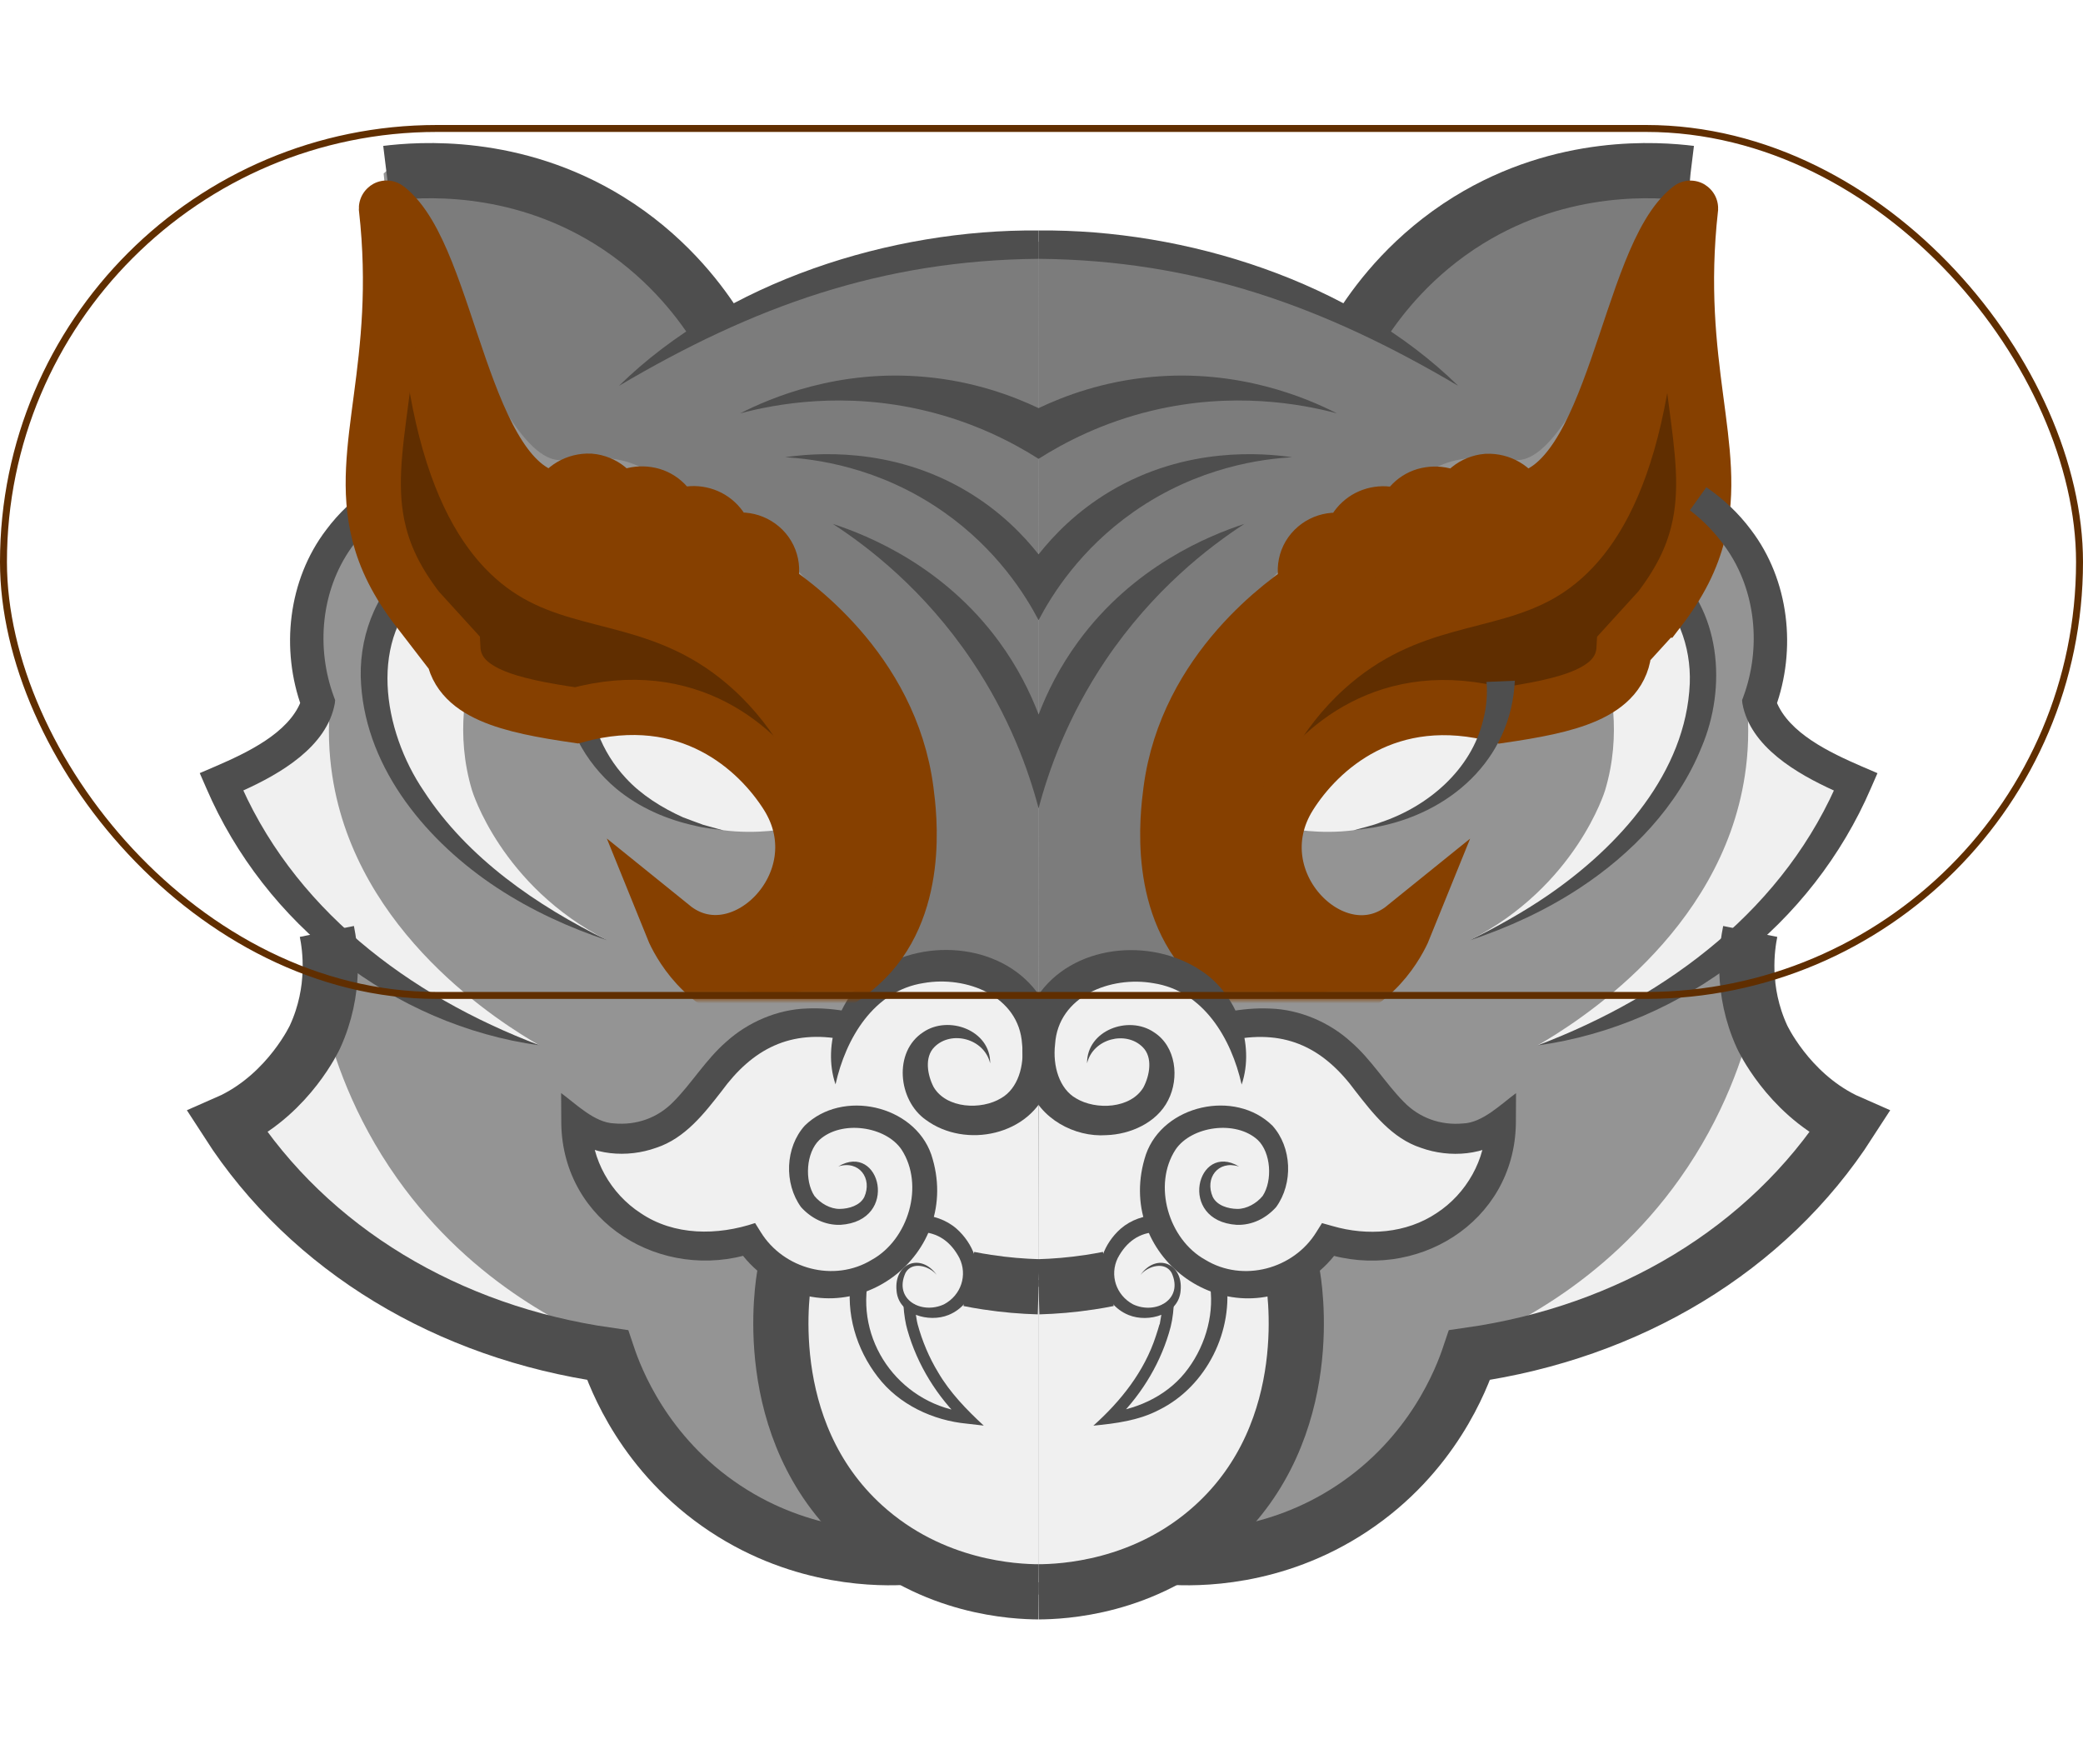
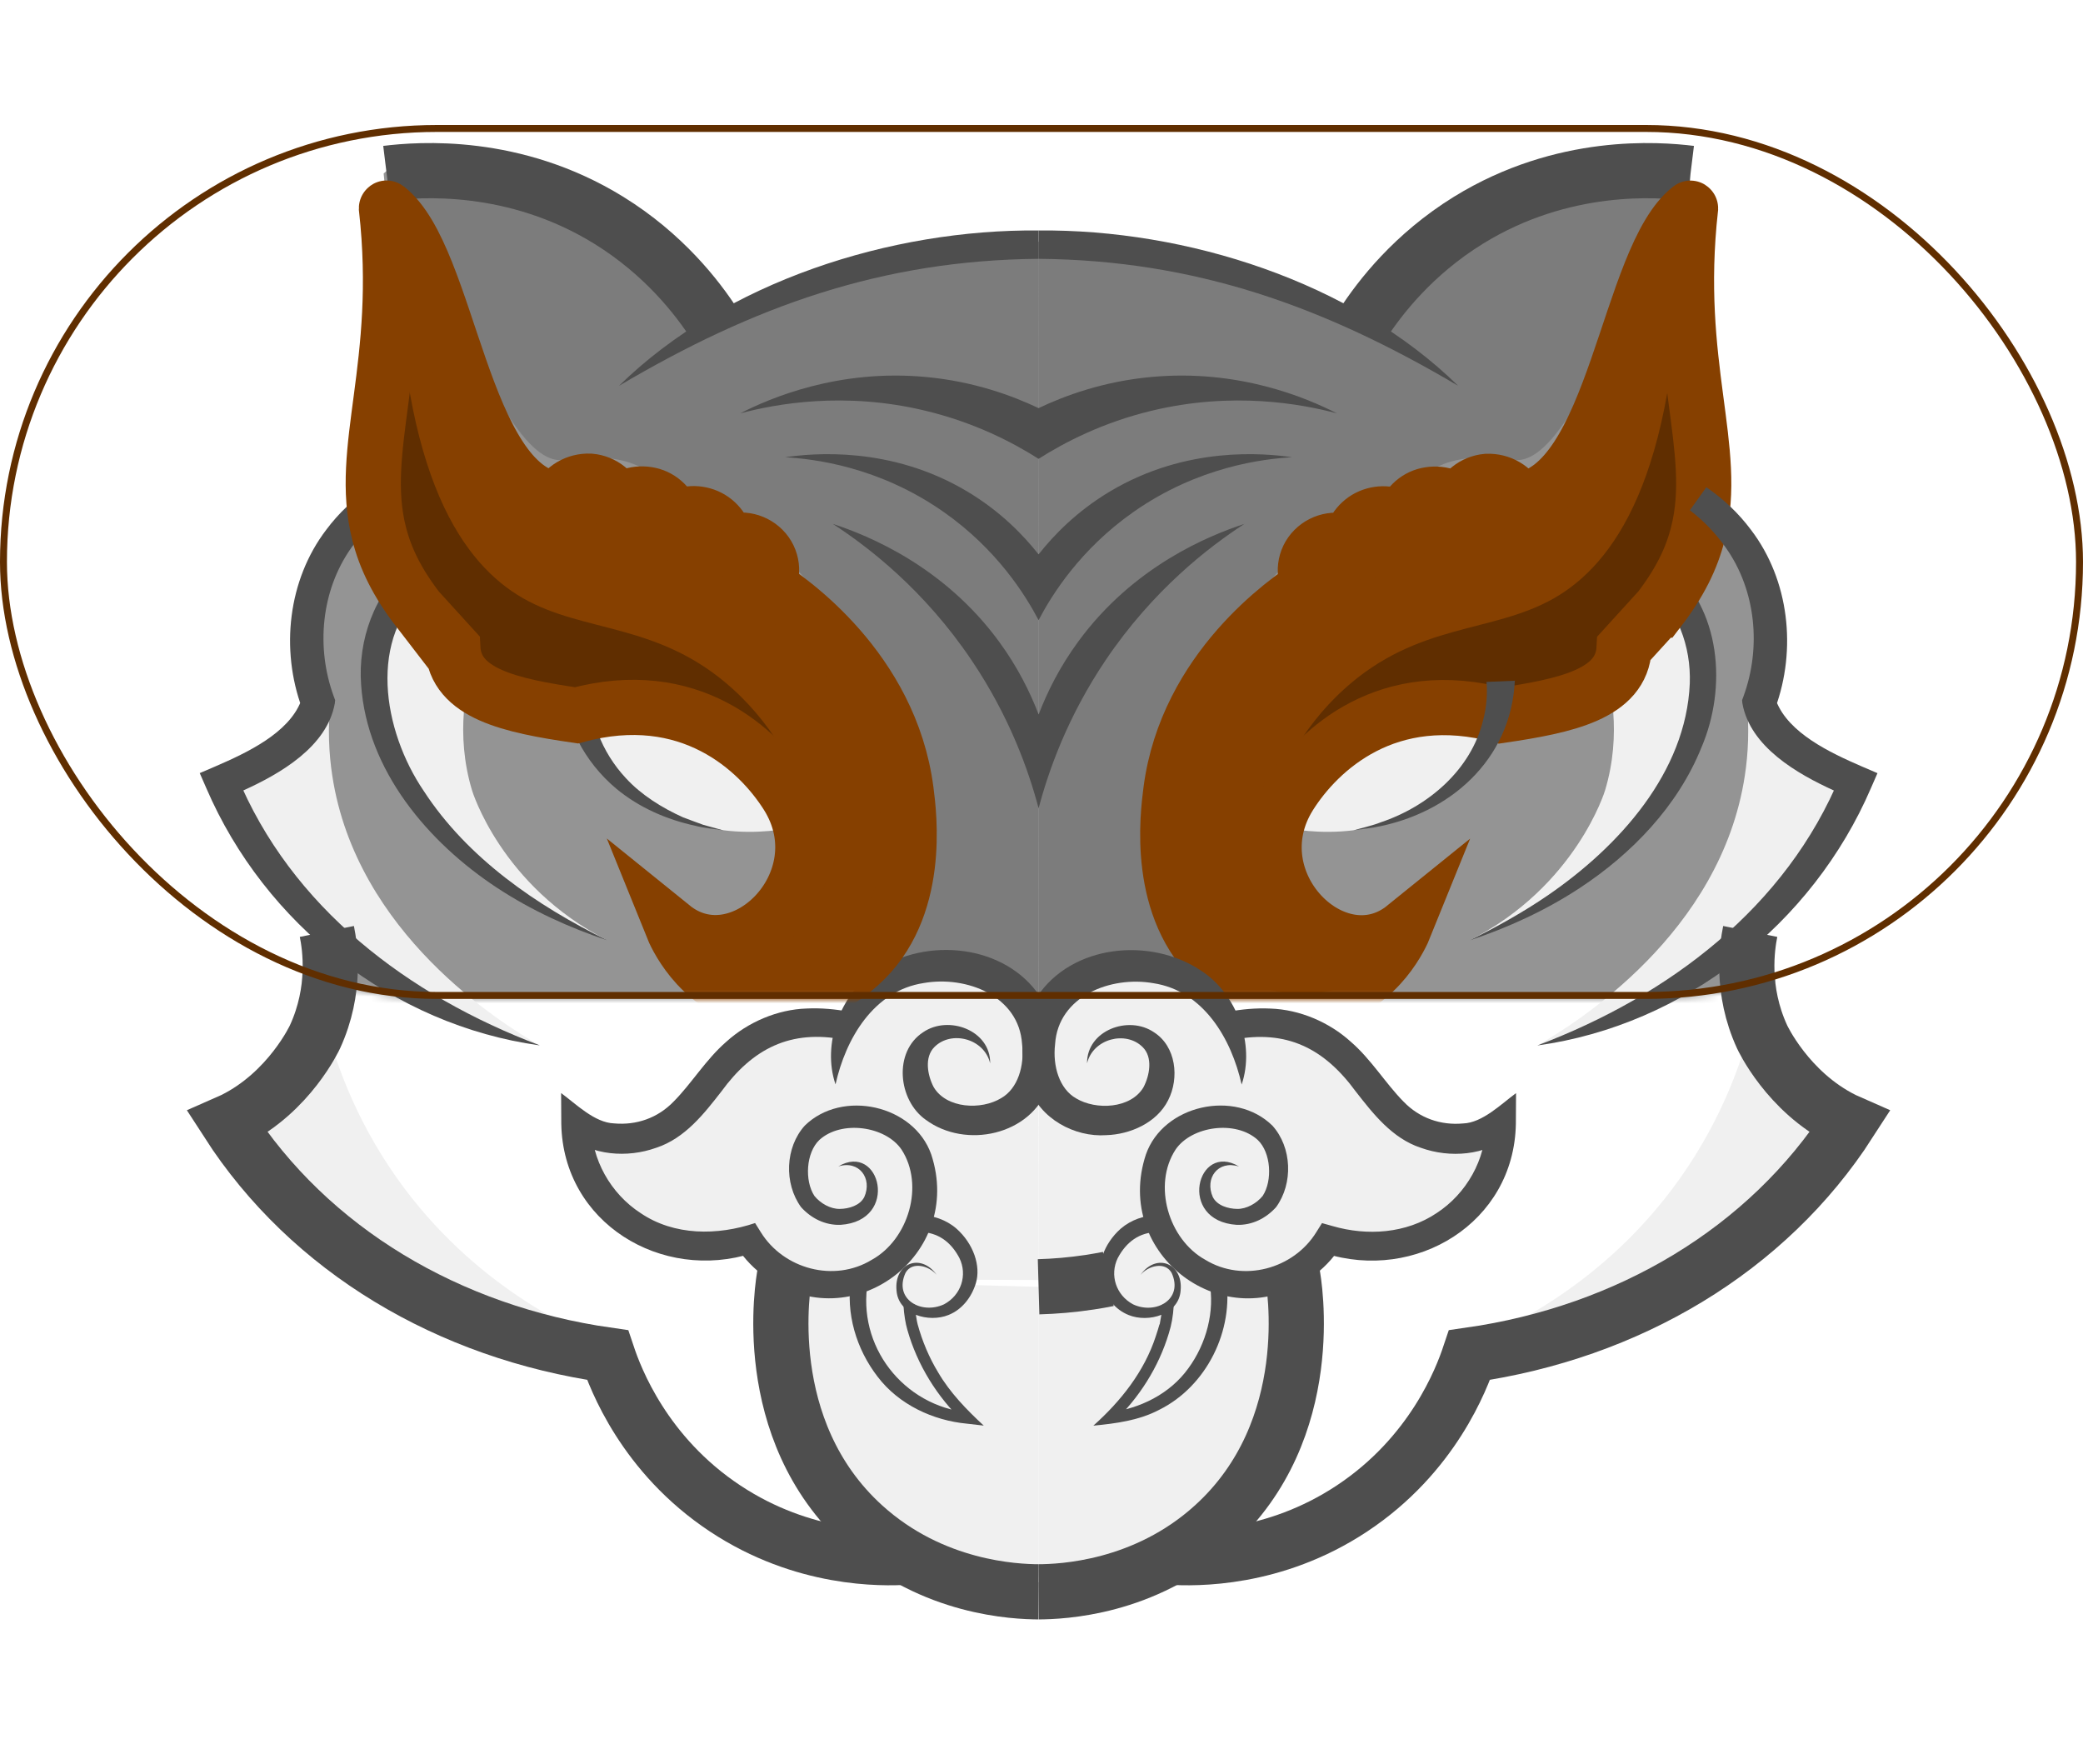
<svg xmlns="http://www.w3.org/2000/svg" width="300" height="254" viewBox="0 0 300 254" fill="none">
  <g filter="url(#filter0_f_529_7574)">
-     <path d="M252.451 134.336C251.871 137.301 251.356 143.05 254.166 149.159C254.198 149.233 257.857 157.008 265.738 160.911C266.065 161.067 266.334 161.197 266.538 161.287L266.963 161.483L266.71 161.883C255.113 179.883 235.161 192.133 211.959 195.514C210.138 200.839 205.556 210.558 194.94 217.581C185.923 223.551 176.801 224.727 171.011 224.727C170.12 224.727 169.312 224.703 168.593 224.654C160.851 229.007 153.092 229.627 149.581 229.644C146.069 229.627 138.31 229.007 130.568 224.654C129.85 224.703 129.041 224.727 128.151 224.727C122.361 224.727 113.238 223.551 104.222 217.581C93.613 210.558 89.023 200.839 87.21 195.514C64 192.133 44.057 179.883 32.452 161.883L32.198 161.483L32.623 161.287C32.827 161.197 33.105 161.067 33.432 160.911C41.304 157.008 44.963 149.233 45.004 149.159C47.813 143.05 47.291 137.301 46.711 134.336C40.145 128.203 35.032 120.935 31.52 112.735L31.357 112.351L31.749 112.196C43.95 107.386 45.249 101.898 45.363 101.187C44.261 98.149 42.195 90.399 45.764 82.101C47.993 76.931 51.505 73.591 54.143 71.656C52.722 65.784 53.498 59.912 54.396 53.117C55.417 45.44 56.568 36.742 55.253 24.99L55.776 24.525C62.424 23.724 75.287 23.602 87.888 31.377C95.443 36.048 100.294 41.969 103.087 46.224C110.159 42.492 117.722 39.65 125.537 37.73C133.353 35.811 141.438 34.831 149.581 34.831C165.857 34.831 181.922 38.768 196.075 46.224C198.868 41.969 203.727 36.048 211.273 31.377C223.875 23.602 236.738 23.724 243.385 24.525C243.385 24.525 243.745 45.44 244.766 53.117C245.664 59.912 246.44 65.784 245.019 71.656C247.657 73.591 251.177 76.931 253.398 82.101C256.967 90.399 254.901 98.149 253.798 101.187C253.921 101.898 255.211 107.386 267.412 112.196L267.804 112.351L267.641 112.735C264.129 120.935 259.017 128.203 252.451 134.336Z" fill="#949494" />
    <path d="M149.579 34.831C142.522 34.725 132.722 35.386 121.64 38.735C114.053 41.03 107.797 43.994 102.946 46.747C100.675 43.349 97.343 39.282 92.549 35.615C79.229 25.415 64.161 25.578 58.877 25.888C70.107 59.593 76.787 66.51 80.863 66.257C82.071 66.184 85.216 65.343 89.495 66.298C91.316 66.706 91.586 67.041 96.886 69.263C102.954 71.803 103.534 71.754 105.502 72.962C108.393 74.751 110.108 76.703 111.717 78.532C124.482 93.012 123.967 92.056 124.637 93.143C130.117 102.044 130.337 111.183 130.444 115.242C130.444 115.242 130.533 128.889 123.036 145.01C122.612 145.925 122.399 146.333 122.53 146.113C123.306 144.798 125.307 141.809 129.129 139.963C130.419 139.334 136.103 136.827 141.967 139.792C148.492 143.091 149.481 150.229 149.554 150.817C149.554 112.155 149.57 73.501 149.579 34.839V34.831Z" fill="#7C7C7C" />
    <path d="M57.343 28.216C60.504 33.231 62.513 37.6 63.77 40.703C67.037 48.748 67.805 54.505 72.95 61.676C74.885 64.379 77.27 67.033 80.063 66.919C81.844 66.845 82.334 65.71 84.228 65.016C87.348 63.881 89.496 65.677 96.854 68.667C105.405 72.138 109.015 72.35 109.84 75.282C110.272 76.842 109.709 78.385 110.967 80.027C112.11 81.521 113.882 81.913 114.274 82.028C118.978 83.318 135.271 100.836 130.877 119.228C128.877 127.599 121.632 140.176 111.53 139.58C103.053 139.073 97.793 129.616 97.107 128.342C97.916 128.922 102.408 132.042 107.161 130.588C112.861 128.848 114.936 121.751 114.903 117.292C114.838 108.831 107.112 101.179 99.296 98.255C88.745 94.302 83.55 101.032 73.456 96.132C67.478 93.233 63.917 88.267 61.598 85.017C60.014 82.812 56.061 77.168 54.607 69.034C54.223 66.903 54.73 60.075 55.734 46.436C55.897 44.182 56.175 40.515 56.608 35.828C56.886 32.839 57.139 30.258 57.359 28.216H57.343Z" fill="#864000" />
    <path d="M57.163 29.931C57.694 64.044 66.882 76.311 75.319 81.146C84.228 86.25 94.943 84.6 105.577 94.253C112.02 100.101 115.148 107.133 116.749 111.796C112.853 106.569 106.606 100.06 97.508 97.667C87.577 95.054 83.787 99.766 75.278 96.908C63.362 92.914 56.894 78.467 55.22 68.903C54.615 65.457 54.877 60.573 55.4 50.806C55.865 41.994 56.6 34.782 57.163 29.923V29.931Z" fill="#602E00" />
    <path d="M68.359 94.629C67.166 98.41 65.533 105.679 67.983 113.821C67.983 113.821 72.14 127.631 87.445 135.406L87.502 135.439C64.431 125.704 51.339 108.782 53.936 95.405C54.467 92.677 55.97 88.439 60.829 83.898C63.336 87.475 65.844 91.052 68.351 94.637L68.359 94.629Z" fill="#F0F0F0" />
    <path d="M47.6 100.754C47.184 104.878 47.372 108.537 47.853 111.681C51.3 134.459 72.248 147.395 77.712 150.556C71.554 149.037 58.029 144.798 46.359 132.564C39.205 125.067 35.342 117.284 33.259 112.024C35.742 110.75 38.707 108.954 41.769 106.438C44.154 104.486 46.073 102.518 47.608 100.754H47.6Z" fill="#F0F0F0" />
    <path d="M119.42 185.436C118.775 185.436 118.13 185.387 117.493 185.297C113.655 184.726 109.808 182.259 107.66 179.001C101.167 180.863 94.879 179.866 89.938 176.183C85.348 172.769 82.604 167.412 82.604 161.859V161.026L83.257 161.532C85.936 163.59 89.219 164.121 93.033 163.092C96.782 162.071 99.028 159.221 101.404 156.207C103.724 153.267 106.117 150.229 110.118 148.416C113.401 146.832 117.419 146.464 122.042 147.322L121.895 148.122C117.444 147.297 113.597 147.64 110.469 149.151C106.639 150.89 104.303 153.847 102.049 156.713C99.583 159.841 97.255 162.79 93.246 163.884C89.489 164.888 86.198 164.48 83.437 162.667C83.69 167.673 86.255 172.435 90.42 175.53C95.23 179.107 101.372 180.038 107.717 178.127L108.019 178.037L108.24 178.396C110.273 181.565 113.949 183.942 117.615 184.489C123.03 185.289 128.739 182.39 131.197 177.596C133.549 173.006 133.467 166.334 129.253 163.124C127.007 161.409 123.741 160.715 120.719 161.303C118.449 161.744 116.676 162.863 115.745 164.447C114.283 166.914 114.716 170.687 116.709 172.859C117.387 173.602 118.841 174.852 120.899 174.852C120.931 174.852 124.002 174.828 124.933 172.647C125.529 171.234 125.211 169.119 123.806 168.351C122.565 167.551 120.988 168.327 120.923 168.351L120.556 167.624C120.768 167.518 122.646 166.628 124.231 167.649C126.019 168.629 126.436 171.193 125.693 172.965C124.549 175.636 120.939 175.669 120.907 175.669C118.538 175.669 116.889 174.256 116.113 173.415C113.859 170.956 113.393 166.832 115.043 164.031C116.096 162.242 118.065 160.993 120.564 160.503C123.806 159.874 127.318 160.625 129.743 162.479C134.3 165.95 134.423 173.08 131.924 177.972C129.604 182.504 124.549 185.444 119.42 185.444V185.436Z" fill="white" />
    <path d="M149.555 150.809C148.134 144.61 142.858 140.004 136.553 139.457C130.346 138.918 124.426 142.413 121.886 148.138C118.341 147.379 113.768 147.077 109.513 149.175C102.522 152.622 102.04 159.752 95.213 162.692C92.599 163.819 88.712 164.472 82.995 162.692C83.069 163.9 83.64 171.193 89.88 176.2C97.606 182.398 106.981 179.458 107.667 179.229C108.116 179.793 112.861 185.567 120.293 185.036C124.973 184.701 128.068 182.055 129.072 181.116L133.523 176.298C134.071 176.355 136.496 176.665 138.35 178.78C140.375 181.1 140.179 183.836 140.139 184.309C143.291 184.309 146.435 184.326 149.588 184.334C149.571 173.162 149.555 161.981 149.539 150.809H149.555Z" fill="#F0F0F0" />
    <path d="M149.58 227.871C147.563 227.904 131.874 227.896 120.89 214.764C109.995 201.737 112.641 186.441 113.025 184.424C116.488 184.914 119.95 185.404 123.421 185.894C123.356 187.225 123.25 192.893 127.431 197.94C131.964 203.412 138.187 204.114 139.379 204.228C137.419 202.407 134.504 199.189 132.56 194.387C131.605 192.027 131.123 189.846 130.87 188.058C131.164 188.254 133.075 189.512 135.467 188.891C138.416 188.123 139.379 185.224 139.437 185.044L149.588 185.322V227.88L149.58 227.871Z" fill="#F0F0F0" />
    <path d="M34.182 162.234C37.105 167.486 46.13 182.015 64.399 189.651C74.403 193.832 83.493 194.396 89.234 194.257C82.807 191.815 68.197 185.216 57.212 169.723C50.875 160.781 47.975 152.034 46.571 146.113C42.438 151.487 38.314 156.861 34.182 162.234Z" fill="#F0F0F0" />
    <path d="M139.371 204.228C138.039 204.122 132.633 203.55 128.345 199.001C123.208 193.562 123.739 186.743 123.837 185.689C127.194 182.553 130.55 179.417 133.899 176.281C134.683 176.518 136.406 177.155 137.835 178.813C138.44 179.515 139.869 181.181 139.73 183.501C139.591 185.869 137.86 188.344 135.254 188.924C133.066 189.414 131.277 188.327 130.861 188.066C131.032 189.683 131.392 191.594 132.127 193.66C134.005 198.977 137.321 202.432 139.371 204.236V204.228Z" fill="#F0F0F0" />
    <path d="M83.307 99.251C83.69 101.718 85.054 108.162 90.551 113.356C100.253 122.535 113.802 119.293 114.806 119.032C114.733 117.553 114.112 108.472 106.443 102.33C100.057 97.218 91.188 96.066 83.307 99.251Z" fill="#F0F0F0" />
-     <path d="M149.579 185.314C147.293 185.249 144.818 185.053 142.188 184.652C141.274 184.514 140.392 184.358 139.534 184.187" stroke="#4E4E4E" stroke-width="7.949" stroke-miterlimit="10" />
    <path d="M124.998 184.538C123.365 193.824 130.086 202.473 139.462 203.42L138.8 204.817C134.994 201.207 132.111 196.576 130.682 191.513C130.421 190.631 130.2 189.34 130.119 187.968L131.752 187.87C131.785 188.752 132.071 190.451 132.16 190.712C132.822 193.138 133.81 195.498 135.117 197.646C136.799 200.537 139.233 203.044 141.683 205.307L139.274 205.029C134.365 204.572 129.457 202.277 126.411 198.283C123.324 194.29 121.772 189.128 122.589 184.073L124.998 184.53V184.538Z" fill="#4E4E4E" />
    <path d="M134.879 183.566C133.776 182.284 131.375 181.614 130.42 183.297C128.664 187.119 132.698 189.365 135.965 187.837C138.432 186.522 139.371 183.623 138.178 181.173C136.978 178.886 135.1 177.433 132.388 177.416L132.413 174.966C134.316 174.999 136.284 175.661 137.746 176.935C140.196 179.099 141.298 182.325 140.547 184.791C139.951 186.776 138.587 188.589 136.61 189.373C133.776 190.532 129.358 189.316 129.121 185.845C128.746 181.957 132.56 180.373 134.879 183.558V183.566Z" fill="#4E4E4E" />
    <path d="M89.145 55.567C104.482 40.523 128.362 32.993 149.579 33.19V37.273C126.949 37.469 108.451 44.15 89.145 55.567Z" fill="#4E4E4E" />
    <path d="M102.948 46.746C100.416 42.826 95.598 36.62 87.676 31.72C74.037 23.308 60.333 24.386 55.678 24.957" stroke="#4E4E4E" stroke-width="7.949" stroke-miterlimit="10" />
    <path d="M130.623 224.253C126.997 224.474 115.702 224.703 104.44 217.246C92.778 209.528 88.637 198.536 87.502 195.147C64.635 191.88 44.626 180.038 32.784 161.662C32.988 161.573 33.266 161.442 33.6 161.279C41.71 157.269 45.361 149.331 45.361 149.331C48.48 142.552 47.517 136.329 47.076 134.14" stroke="#4E4E4E" stroke-width="7.949" stroke-miterlimit="10" />
    <path d="M61.548 84.404C52.867 91.771 55.129 105.238 61.042 113.927C67.314 123.564 77.27 130.416 87.511 135.439C81.957 133.585 76.559 131.127 71.594 127.86C61.679 121.343 52.843 110.963 52.009 98.606C51.536 92.244 53.88 85.458 58.91 81.284L61.54 84.404H61.548Z" fill="#4E4E4E" />
    <path d="M113.032 183.419C112.787 184.702 109.071 205.846 124.384 219.737C134.331 228.762 146.255 229.227 149.578 229.244" stroke="#4E4E4E" stroke-width="7.949" stroke-miterlimit="10" />
-     <path d="M60.233 82.844C57.211 78.924 55.496 75.412 54.597 71.819C51.494 59.577 58.183 47.669 55.659 24.99C55.659 24.974 55.684 24.957 55.692 24.966C64.798 31.981 66.448 65.367 80.397 66.992C81.213 65.277 83.01 64.216 84.97 64.297C86.849 64.46 88.482 65.767 89.053 67.564C90.279 66.257 92.157 65.849 93.872 66.339C95.505 66.829 96.73 68.217 97.057 69.932C98.445 68.871 100.242 68.707 101.794 69.361C103.346 70.014 104.489 71.566 104.652 73.281C106.367 72.382 108.491 72.709 109.879 74.097C111.267 75.486 111.512 77.609 110.532 79.324C113.652 81.358 128.214 91.321 130.492 108.856C130.95 112.384 132.714 125.949 123.836 133.903C122.66 134.957 116.2 140.755 108.025 138.689C100.356 136.754 97.196 129.412 96.82 128.481C106.62 136.402 121.239 122.029 113.399 109.533C109.234 102.918 99.27 93.608 83.018 98.018C73.545 96.63 65.541 94.915 65.214 88.3C63.557 86.478 61.891 84.649 60.233 82.828V82.844Z" stroke="#864000" stroke-width="7.949" stroke-miterlimit="10" />
    <path d="M85.052 98.198C84.619 103.245 86.677 108.358 90.148 112.073C92.361 114.483 95.35 116.345 98.38 117.709C99.034 117.937 100.618 118.566 101.263 118.778C101.917 118.966 103.583 119.407 104.244 119.603C103.044 119.399 101.312 119.244 100.152 118.925C96.028 118.035 92.051 116.312 88.743 113.568C84.194 109.738 81.189 104.16 80.969 98.043L85.052 98.214V98.198Z" fill="#4E4E4E" />
    <path d="M120.733 167.984C126.769 164.382 129.651 175.849 121.027 176.396C118.814 176.461 116.829 175.457 115.368 173.84C112.893 170.426 113.081 165.232 115.907 162.104C121.289 156.828 131.62 159.115 134.119 166.253C138.888 180.692 122.775 192.819 110.312 183.967C108.679 182.799 107.233 181.345 106.106 179.589L108.418 180.463C95.302 184.677 81.091 176.118 80.838 161.851L80.814 157.416C82.962 158.992 85.64 161.687 88.442 161.785C91.635 162.071 94.705 161.034 97.017 158.641C99.614 156.028 101.647 152.598 104.596 150.033C107.732 147.191 111.987 145.37 116.184 145.239C118.283 145.141 120.341 145.337 122.334 145.713L121.591 149.731C113.84 148.204 108.385 151.03 103.901 157.179C101.443 160.332 98.674 163.925 94.526 165.289C90.328 166.8 85.248 166.416 81.688 163.566L85.175 161.851C85.142 166.963 87.976 171.92 92.255 174.697C97.09 177.98 103.321 177.956 108.752 176.135L109.561 177.433C112.844 182.758 120.129 184.742 125.56 181.427C130.844 178.503 133.18 170.679 129.839 165.55C127.536 162.161 121.166 161.271 118.006 164.17C116.094 165.991 115.849 170.018 117.295 172.231C118.177 173.317 119.606 174.117 120.946 174.101C122.269 174.085 123.869 173.611 124.482 172.378C125.666 169.707 123.73 167.045 120.733 167.984Z" fill="#4E4E4E" />
    <path d="M77.711 150.548C56.559 147.624 38.126 133.062 29.714 113.503L28.767 111.338L31.029 110.367C35.603 108.39 41.556 105.581 43.345 100.975L43.492 101.979C40.38 93.518 41.475 83.522 46.987 76.294C48.776 73.893 50.973 71.835 53.414 70.161L55.791 73.477C53.782 75.012 52.026 76.858 50.589 78.9C46.236 85.049 45.493 93.29 48.073 100.297L48.269 100.836L48.22 101.301C47.093 107.565 40.323 111.445 35.023 113.846L32.769 114.777L34.084 111.632C41.907 130.694 58.846 143.402 77.719 150.539H77.711V150.548Z" fill="#4E4E4E" />
    <path d="M142.597 153.104C141.731 149.551 137.003 148.351 134.585 150.776C133.099 152.246 133.573 154.86 134.479 156.575C136.317 159.654 141.315 159.899 144.198 158.143C146.582 156.779 147.571 153.512 147.203 150.36C146.762 143.426 139.183 140.486 133.025 141.572C125.847 142.675 121.812 149.527 120.334 156.166C118.382 150.433 120.947 143.099 126.231 139.726C133.442 134.924 144.761 135.945 149.8 143.532C152.136 147.534 152.536 152.181 150.96 156.518C148.485 163.5 139.069 165.509 133.328 161.263C129.334 158.453 128.632 151.462 132.968 148.645C136.643 146.146 142.646 148.392 142.605 153.087V153.104H142.597Z" fill="#4E4E4E" />
    <path d="M149.58 34.831C156.636 34.725 166.436 35.386 177.519 38.735C185.106 41.03 191.362 43.994 196.213 46.747C198.483 43.349 201.815 39.282 206.609 35.615C219.929 25.415 234.997 25.578 240.281 25.888C229.052 59.593 222.371 66.51 218.296 66.257C217.087 66.184 213.943 65.343 209.664 66.298C207.842 66.706 207.573 67.041 202.273 69.263C196.205 71.803 195.625 71.754 193.657 72.962C190.765 74.751 189.05 76.703 187.442 78.532C174.677 93.012 175.191 92.056 174.522 93.143C169.042 102.044 168.821 111.183 168.715 115.242C168.715 115.242 168.625 128.889 176.122 145.01C176.547 145.925 176.759 146.333 176.629 146.113C175.853 144.798 173.852 141.809 170.03 139.963C168.739 139.334 163.055 136.827 157.191 139.792C150.666 143.091 149.678 150.229 149.604 150.817C149.604 112.155 149.588 73.501 149.58 34.839V34.831Z" fill="#7C7C7C" />
    <path d="M241.818 28.216C238.657 33.231 236.648 37.6 235.39 40.703C232.124 48.748 231.356 54.505 226.211 61.676C224.275 64.379 221.891 67.033 219.098 66.919C217.317 66.845 216.827 65.71 214.932 65.016C211.813 63.881 209.665 65.677 202.306 68.667C193.756 72.138 190.146 72.35 189.321 75.282C188.888 76.842 189.452 78.385 188.194 80.027C187.051 81.521 185.279 81.913 184.886 82.028C180.182 83.318 163.889 100.836 168.283 119.228C170.284 127.599 177.528 140.176 187.631 139.58C196.108 139.073 201.367 129.616 202.053 128.342C201.245 128.922 196.753 132.042 192 130.588C186.299 128.848 184.225 121.751 184.258 117.292C184.323 108.831 192.049 101.179 199.865 98.255C210.416 94.302 215.61 101.032 225.704 96.132C231.683 93.233 235.243 88.267 237.563 85.017C239.147 82.812 243.1 77.168 244.554 69.034C244.937 66.903 244.431 60.075 243.427 46.436C243.263 44.182 242.986 40.515 242.553 35.828C242.275 32.839 242.022 30.258 241.801 28.216H241.818Z" fill="#864000" />
    <path d="M241.989 29.931C241.458 64.044 232.27 76.311 223.834 81.146C214.924 86.25 204.209 84.6 193.575 94.253C187.132 100.101 184.004 107.133 182.403 111.796C186.299 106.569 192.546 100.06 201.644 97.667C211.575 95.054 215.365 99.766 223.875 96.908C235.79 92.914 242.258 78.467 243.932 68.903C244.537 65.457 244.275 60.573 243.753 50.806C243.287 41.994 242.552 34.782 241.989 29.923V29.931Z" fill="#602E00" />
    <path d="M230.792 94.629C231.985 98.41 233.618 105.679 231.168 113.821C231.168 113.821 227.011 127.631 211.706 135.406L211.649 135.439C234.72 125.704 247.812 108.782 245.215 95.405C244.684 92.677 243.181 88.439 238.322 83.898C235.815 87.475 233.308 91.052 230.8 94.637H230.792V94.629Z" fill="#F0F0F0" />
    <path d="M251.552 100.754C251.969 104.878 251.781 108.537 251.299 111.681C247.853 134.459 226.905 147.395 221.441 150.556C227.599 149.037 241.123 144.798 252.794 132.564C259.948 125.067 263.811 117.284 265.893 112.024C263.41 110.75 260.446 108.954 257.383 106.438C254.999 104.486 253.079 102.518 251.544 100.754H251.552Z" fill="#F0F0F0" />
    <path d="M179.731 185.436C180.377 185.436 181.022 185.387 181.659 185.297C185.497 184.726 189.344 182.259 191.492 179.001C197.984 180.863 204.273 179.866 209.214 176.183C213.804 172.769 216.548 167.412 216.548 161.859V161.026L215.894 161.532C213.216 163.59 209.933 164.121 206.119 163.092C202.37 162.071 200.124 159.221 197.748 156.207C195.428 153.267 193.035 150.229 189.034 148.416C185.75 146.832 181.732 146.464 177.11 147.322L177.257 148.122C181.708 147.297 185.554 147.64 188.682 149.151C192.513 150.89 194.848 153.847 197.102 156.713C199.569 159.841 201.896 162.79 205.906 163.884C209.663 164.888 212.954 164.48 215.715 162.667C215.462 167.673 212.897 172.435 208.732 175.53C203.922 179.107 197.78 180.038 191.435 178.127L191.132 178.037L190.912 178.396C188.878 181.565 185.203 183.942 181.536 184.489C176.122 185.289 170.413 182.39 167.955 177.596C165.603 173.006 165.684 166.334 169.899 163.124C172.144 161.409 175.411 160.715 178.433 161.303C180.703 161.744 182.476 162.863 183.407 164.447C184.868 166.914 184.436 170.687 182.443 172.859C181.765 173.602 180.311 174.852 178.253 174.852C178.221 174.852 175.15 174.828 174.219 172.647C173.623 171.234 173.941 169.119 175.346 168.351C176.587 167.551 178.163 168.327 178.229 168.351L178.596 167.624C178.384 167.518 176.506 166.628 174.921 167.649C173.133 168.629 172.716 171.193 173.459 172.965C174.603 175.636 178.212 175.669 178.245 175.669C180.613 175.669 182.263 174.256 183.039 173.415C185.293 170.956 185.759 166.832 184.109 164.031C183.055 162.242 181.087 160.993 178.588 160.503C175.346 159.874 171.834 160.625 169.409 162.479C164.851 165.95 164.729 173.08 167.228 177.972C169.547 182.504 174.603 185.444 179.731 185.444V185.436Z" fill="white" />
    <path d="M149.596 150.809C151.017 144.61 156.293 140.004 162.598 139.457C168.805 138.918 174.726 142.413 177.266 148.138C180.81 147.379 185.384 147.077 189.639 149.175C196.629 152.622 197.111 159.752 203.939 162.692C206.552 163.819 210.44 164.472 216.156 162.692C216.083 163.9 215.511 171.193 209.272 176.2C201.546 182.398 192.17 179.458 191.484 179.229C191.035 179.793 186.29 185.567 178.858 185.036C174.179 184.701 171.083 182.055 170.079 181.116L165.628 176.298C165.081 176.355 162.655 176.665 160.801 178.78C158.776 181.1 158.972 183.836 159.013 184.309C155.86 184.309 152.716 184.326 149.564 184.334C149.58 173.162 149.596 161.981 149.613 150.809H149.596Z" fill="#F0F0F0" />
    <path d="M149.581 227.871C151.598 227.904 167.287 227.896 178.271 214.764C189.166 201.737 186.52 186.441 186.136 184.424C182.673 184.914 179.21 185.404 175.739 185.894C175.805 187.225 175.911 192.893 171.729 197.94C167.197 203.412 160.974 204.114 159.781 204.228C161.741 202.407 164.657 199.189 166.601 194.387C167.556 192.027 168.038 189.846 168.291 188.058C167.997 188.254 166.086 189.512 163.693 188.891C160.745 188.123 159.781 185.224 159.724 185.044L149.573 185.322V227.88L149.581 227.871Z" fill="#F0F0F0" />
    <path d="M264.969 162.234C262.045 167.486 253.021 182.015 234.752 189.651C224.747 193.832 215.658 194.396 209.916 194.257C216.344 191.815 230.954 185.216 241.938 169.723C248.276 160.781 251.175 152.034 252.58 146.113C256.712 151.487 260.837 156.861 264.969 162.234Z" fill="#F0F0F0" />
    <path d="M159.787 204.228C161.119 204.122 166.525 203.55 170.813 199.001C175.95 193.562 175.419 186.743 175.321 185.689C171.964 182.553 168.608 179.417 165.259 176.281C164.475 176.518 162.752 177.155 161.323 178.813C160.718 179.515 159.289 181.181 159.428 183.501C159.567 185.869 161.298 188.344 163.904 188.924C166.092 189.414 167.881 188.327 168.297 188.066C168.126 189.683 167.766 191.594 167.031 193.66C165.153 198.977 161.837 202.432 159.787 204.236V204.228Z" fill="#F0F0F0" />
    <path d="M215.845 99.251C215.461 101.718 214.097 108.162 208.601 113.356C198.898 122.535 185.349 119.293 184.345 119.032C184.418 117.553 185.039 108.472 192.708 102.33C199.094 97.218 207.964 96.066 215.845 99.251Z" fill="#F0F0F0" />
    <path d="M149.58 185.314C151.867 185.249 154.341 185.053 156.971 184.652C157.886 184.514 158.768 184.358 159.625 184.187" stroke="#4E4E4E" stroke-width="7.949" stroke-miterlimit="10" />
    <path d="M176.564 184.081C177.764 191.578 173.787 199.63 166.976 203.02C164.044 204.571 160.687 205.004 157.47 205.315C161.414 201.795 164.812 197.515 166.461 192.435C166.625 191.945 166.878 191.161 167.009 190.663C167.009 190.663 167.009 190.549 167.009 190.81C167.18 189.838 167.376 188.867 167.417 187.878L169.05 187.976C168.936 189.634 168.74 190.729 168.34 192.011C166.878 196.886 164.044 201.329 160.369 204.825L159.707 203.428C164.183 202.865 168.487 200.749 171.141 197.066C173.73 193.546 175.012 188.834 174.171 184.546L176.58 184.089H176.572L176.564 184.081Z" fill="#4E4E4E" />
    <path d="M164.28 183.566C166.591 180.373 170.413 181.966 170.038 185.853C169.793 189.324 165.382 190.541 162.548 189.381C160.572 188.597 159.208 186.784 158.612 184.799C157.861 182.333 158.963 179.107 161.413 176.943C162.883 175.669 164.843 175.007 166.746 174.975L166.771 177.425C164.059 177.449 162.189 178.895 160.98 181.181C159.788 183.632 160.735 186.531 163.194 187.846C166.46 189.373 170.495 187.127 168.739 183.305C167.775 181.623 165.382 182.292 164.28 183.574V183.566Z" fill="#4E4E4E" />
    <path d="M210.015 55.567C190.7 44.15 172.21 37.469 149.58 37.273V33.19C170.797 32.993 194.677 40.523 210.015 55.567Z" fill="#4E4E4E" />
    <path d="M196.212 46.746C198.744 42.826 203.562 36.62 211.484 31.72C225.123 23.308 238.827 24.386 243.482 24.957" stroke="#4E4E4E" stroke-width="7.949" stroke-miterlimit="10" />
    <path d="M168.526 224.253C172.152 224.474 183.447 224.703 194.709 217.246C206.371 209.528 210.512 198.536 211.647 195.147C234.514 191.88 254.523 180.038 266.365 161.662C266.161 161.573 265.883 161.442 265.548 161.279C257.439 157.269 253.788 149.331 253.788 149.331C250.668 142.552 251.632 136.329 252.073 134.14" stroke="#4E4E4E" stroke-width="7.949" stroke-miterlimit="10" />
    <path d="M240.24 81.284C247.901 87.614 248.75 99.006 245.043 107.655C241.637 116.1 235.006 122.96 227.557 127.86C222.6 131.127 217.194 133.593 211.64 135.439C215.568 133.479 219.374 131.38 222.976 128.905C233.184 121.89 242.829 111.232 243.368 98.427C243.564 93.044 241.572 87.736 237.594 84.396L240.224 81.276H240.24V81.284Z" fill="#4E4E4E" />
    <path d="M186.127 183.419C186.372 184.702 190.088 205.846 174.775 219.737C164.828 228.762 152.904 229.227 149.58 229.244" stroke="#4E4E4E" stroke-width="7.949" stroke-miterlimit="10" />
    <path d="M238.902 82.869C241.924 78.948 243.639 75.437 244.537 71.843C247.64 59.601 240.952 47.686 243.475 24.998C243.475 24.982 243.459 24.974 243.451 24.982C234.328 31.981 232.687 65.391 218.73 67.017C217.913 65.302 216.116 64.24 214.156 64.322C212.278 64.485 210.644 65.792 210.073 67.588C208.848 66.282 206.969 65.873 205.254 66.363C203.621 66.853 202.396 68.242 202.069 69.957C200.681 68.895 198.884 68.732 197.332 69.385C195.781 70.038 194.637 71.59 194.474 73.305C192.759 72.407 190.636 72.734 189.247 74.122C187.859 75.51 187.614 77.634 188.594 79.349C185.474 81.382 170.913 91.346 168.634 108.88C168.177 112.408 166.413 125.973 175.29 133.928C176.466 134.981 182.926 140.78 191.101 138.714C198.77 136.778 201.93 129.436 202.306 128.505C192.506 136.427 177.887 122.053 185.727 109.558C189.892 102.943 199.856 93.633 216.108 98.043C225.582 96.654 233.585 94.939 233.912 88.324C235.57 86.503 237.236 84.674 238.894 82.852V82.869H238.902Z" stroke="#864000" stroke-width="7.949" stroke-miterlimit="10" />
    <path d="M218.173 98.034C217.625 109.484 208.715 117.218 197.976 119.146C197.298 119.26 195.591 119.489 194.897 119.595C196.057 119.252 197.747 118.876 198.85 118.427C205.694 116.14 211.9 110.848 213.607 103.694C214.073 101.938 214.261 99.962 214.089 98.206L218.173 98.034Z" fill="#4E4E4E" />
    <path d="M178.417 167.984C175.411 167.053 173.484 169.683 174.668 172.378C175.281 173.619 176.882 174.085 178.205 174.101C179.544 174.109 180.973 173.309 181.855 172.231C183.301 170.017 183.056 165.991 181.145 164.17C177.984 161.271 171.622 162.161 169.311 165.55C165.971 170.679 168.306 178.511 173.59 181.427C179.021 184.742 186.306 182.766 189.589 177.433L190.398 176.143L191.909 176.567C196.939 178.029 202.525 177.637 206.903 174.705C211.182 171.929 214.016 166.963 213.984 161.859L217.471 163.574C213.91 166.424 208.83 166.808 204.633 165.297C200.484 163.933 197.715 160.332 195.257 157.187C190.749 151.029 185.351 148.22 177.568 149.739L176.824 145.721C178.817 145.345 180.875 145.149 182.974 145.247C187.172 145.386 191.435 147.199 194.563 150.041C197.511 152.598 199.553 156.028 202.142 158.649C204.445 161.042 207.524 162.087 210.717 161.793C213.51 161.704 216.229 158.976 218.345 157.424L218.32 161.859C218.059 176.126 203.865 184.685 190.741 180.471L193.052 179.597C191.925 181.353 190.479 182.799 188.846 183.975C176.383 192.828 160.262 180.692 165.04 166.253C167.539 159.115 177.87 156.82 183.252 162.104C186.077 165.224 186.273 170.426 183.791 173.84C182.329 175.465 180.344 176.461 178.131 176.396C169.507 175.84 172.382 164.382 178.425 167.976H178.417V167.984Z" fill="#4E4E4E" />
    <path d="M221.448 150.547C240.322 143.401 257.26 130.702 265.084 111.64L266.399 114.785L264.145 113.854C258.852 111.444 252.074 107.573 250.947 101.309L250.898 100.844L251.094 100.305C253.675 93.306 252.923 85.057 248.578 78.908C247.149 76.866 245.393 75.012 243.376 73.485L245.753 70.169C248.203 71.843 250.392 73.901 252.18 76.302C257.693 83.53 258.779 93.526 255.675 101.987L255.822 100.983C257.619 105.589 263.557 108.39 268.138 110.375L270.4 111.346L269.453 113.511C261.041 133.062 242.6 147.632 221.456 150.556L221.448 150.547Z" fill="#4E4E4E" />
    <path d="M156.562 153.104C156.53 148.4 162.524 146.154 166.199 148.661C169.384 150.695 169.882 155.244 168.241 158.445C166.599 161.72 162.745 163.37 159.355 163.476C154.749 163.811 149.751 161.083 148.199 156.542C146.623 152.206 147.031 147.559 149.359 143.557C154.398 135.962 165.717 134.949 172.929 139.751C178.204 143.124 180.777 150.466 178.825 156.191C177.339 149.543 173.304 142.699 166.134 141.597C159.976 140.503 152.397 143.451 151.956 150.384C151.589 153.537 152.577 156.804 154.961 158.167C157.844 159.915 162.843 159.67 164.68 156.599C165.587 154.884 166.06 152.263 164.574 150.801C162.157 148.375 157.42 149.576 156.562 153.128V153.104Z" fill="#4E4E4E" />
    <path d="M179.225 75.445C174.096 78.777 166.06 84.951 159.216 95.103C153.736 103.253 151.008 111.012 149.587 116.394C149.587 116.386 149.587 116.369 149.587 116.361C149.579 116.361 149.579 116.386 149.579 116.394C148.158 111.012 145.43 103.253 139.942 95.103C133.106 84.951 125.07 78.777 119.941 75.445C125.103 77.136 135.932 81.546 143.878 92.391C146.59 96.091 148.378 99.742 149.579 102.878H149.595C150.796 99.742 152.584 96.091 155.296 92.391C163.234 81.546 174.071 77.136 179.233 75.445H179.225Z" fill="#4E4E4E" />
    <path d="M186.094 65.849C182.027 66.078 172.619 67.156 163.243 73.73C155.525 79.145 151.442 85.751 149.58 89.312C147.71 85.751 143.634 79.145 135.909 73.73C126.541 67.156 117.133 66.078 113.066 65.849C117.059 65.269 128.273 64.191 139.282 70.765C144.116 73.648 147.44 77.127 149.58 79.839C151.72 77.127 155.044 73.648 159.878 70.765C170.887 64.191 182.092 65.269 186.094 65.849Z" fill="#4E4E4E" />
    <path d="M192.553 59.528C187.416 58.172 177.575 56.335 165.863 59.152C158.766 60.859 153.278 63.726 149.579 66.078C145.879 63.726 140.391 60.859 133.286 59.152C121.583 56.335 111.733 58.172 106.605 59.528C110.998 57.29 120.741 53.133 133.286 54.285C140.277 54.922 145.846 57.004 149.579 58.776C153.303 57.004 158.873 54.922 165.863 54.285C178.416 53.133 188.151 57.29 192.553 59.528Z" fill="#4E4E4E" />
  </g>
  <mask id="mask0_529_7574" style="mask-type:alpha" maskUnits="userSpaceOnUse" x="0" y="18" width="300" height="126">
    <rect y="18" width="300" height="125.856" rx="62.928" fill="#602E00" />
  </mask>
  <g mask="url(#mask0_529_7574)">
    <rect y="18" width="300" height="125.856" rx="62.928" fill="white" />
    <path d="M252.45 134.336C251.871 137.301 251.356 143.05 254.165 149.159C254.198 149.233 257.857 157.008 265.738 160.911C266.065 161.067 266.334 161.197 266.538 161.287L266.963 161.483L266.71 161.883C255.113 179.883 235.161 192.133 211.959 195.514C210.138 200.839 205.556 210.558 194.939 217.581C185.923 223.551 176.801 224.727 171.01 224.727C170.12 224.727 169.312 224.703 168.593 224.654C160.851 229.007 153.092 229.627 149.581 229.644C146.069 229.627 138.31 229.007 130.568 224.654C129.849 224.703 129.041 224.727 128.151 224.727C122.36 224.727 113.238 223.551 104.222 217.581C93.613 210.558 89.023 200.839 87.21 195.514C64 192.133 44.056 179.883 32.451 161.883L32.198 161.483L32.623 161.287C32.827 161.197 33.105 161.067 33.431 160.911C41.304 157.008 44.963 149.233 45.004 149.159C47.813 143.05 47.291 137.301 46.711 134.336C40.145 128.203 35.032 120.935 31.52 112.735L31.357 112.351L31.749 112.196C43.95 107.386 45.249 101.898 45.363 101.187C44.261 98.149 42.194 90.399 45.763 82.101C47.993 76.931 51.505 73.591 54.143 71.656C52.721 65.784 53.497 59.912 54.396 53.117C55.417 45.44 56.568 36.742 55.253 24.99L55.776 24.525C62.424 23.724 75.287 23.602 87.888 31.377C95.442 36.048 100.294 41.969 103.087 46.224C110.159 42.492 117.722 39.65 125.537 37.73C133.353 35.811 141.438 34.831 149.581 34.831C165.857 34.831 181.921 38.768 196.075 46.224C198.868 41.969 203.727 36.048 211.273 31.377C223.875 23.602 236.737 23.724 243.385 24.525C243.385 24.525 243.745 45.44 244.765 53.117C245.664 59.912 246.44 65.784 245.019 71.656C247.656 73.591 251.176 76.931 253.398 82.101C256.967 90.399 254.9 98.149 253.798 101.187C253.92 101.898 255.211 107.386 267.412 112.196L267.804 112.351L267.641 112.735C264.129 120.935 259.017 128.203 252.45 134.336Z" fill="#949494" />
    <path d="M149.578 34.831C142.522 34.725 132.722 35.386 121.64 38.735C114.053 41.03 107.797 43.994 102.946 46.747C100.675 43.349 97.343 39.282 92.549 35.615C79.229 25.415 64.161 25.578 58.877 25.888C70.107 59.593 76.787 66.51 80.862 66.257C82.071 66.184 85.215 65.343 89.495 66.298C91.316 66.706 91.585 67.041 96.886 69.263C102.954 71.803 103.534 71.754 105.502 72.962C108.393 74.751 110.108 76.703 111.717 78.532C124.482 93.012 123.967 92.056 124.637 93.143C130.117 102.044 130.337 111.183 130.443 115.242C130.443 115.242 130.533 128.889 123.036 145.01C122.611 145.925 122.399 146.333 122.53 146.113C123.306 144.798 125.307 141.809 129.129 139.963C130.419 139.334 136.103 136.827 141.967 139.792C148.492 143.091 149.48 150.229 149.554 150.817C149.554 112.155 149.57 73.501 149.578 34.839V34.831Z" fill="#7C7C7C" />
    <path d="M68.359 94.629C67.166 98.41 65.533 105.679 67.983 113.821C67.983 113.821 72.14 127.631 87.445 135.406L87.502 135.439C64.43 125.704 51.339 108.782 53.936 95.405C54.467 92.677 55.969 88.439 60.829 83.898C63.336 87.475 65.843 91.052 68.35 94.637L68.359 94.629Z" fill="#F0F0F0" />
    <path d="M47.6 100.754C47.184 104.878 47.371 108.537 47.853 111.681C51.3 134.459 72.248 147.395 77.711 150.556C71.554 149.037 58.029 144.798 46.359 132.564C39.205 125.067 35.342 117.284 33.259 112.024C35.742 110.75 38.706 108.954 41.769 106.438C44.154 104.486 46.073 102.518 47.608 100.754H47.6Z" fill="#F0F0F0" />
    <path d="M149.555 150.809C148.134 144.61 142.858 140.004 136.553 139.457C130.346 138.918 124.425 142.413 121.885 148.138C118.341 147.379 113.768 147.077 109.513 149.175C102.522 152.622 102.04 159.752 95.212 162.692C92.599 163.819 88.712 164.472 82.995 162.692C83.068 163.9 83.64 171.193 89.879 176.2C97.605 182.398 106.981 179.458 107.667 179.229C108.116 179.793 112.861 185.567 120.293 185.036C124.972 184.701 128.068 182.055 129.072 181.116L133.523 176.298C134.07 176.355 136.496 176.665 138.35 178.78C140.375 181.1 140.179 183.836 140.138 184.309C143.291 184.309 146.435 184.326 149.587 184.334C149.571 173.162 149.555 161.981 149.538 150.809H149.555Z" fill="#F0F0F0" />
    <path d="M83.306 99.251C83.69 101.718 85.054 108.162 90.55 113.356C100.253 122.535 113.801 119.293 114.806 119.032C114.733 117.553 114.112 108.472 106.443 102.33C100.057 97.218 91.187 96.066 83.306 99.251Z" fill="#F0F0F0" />
    <path d="M89.144 55.567C104.482 40.523 128.362 32.993 149.579 33.19V37.273C126.949 37.469 108.451 44.15 89.144 55.567Z" fill="#4E4E4E" />
    <path d="M102.948 46.746C100.416 42.826 95.598 36.62 87.676 31.72C74.037 23.308 60.333 24.386 55.678 24.957" stroke="#4E4E4E" stroke-width="7.949" stroke-miterlimit="10" />
    <path d="M130.623 224.253C126.997 224.474 115.702 224.703 104.44 217.246C92.777 209.528 88.637 198.536 87.502 195.147C64.634 191.88 44.626 180.038 32.784 161.662C32.988 161.573 33.266 161.442 33.6 161.279C41.71 157.269 45.361 149.331 45.361 149.331C48.48 142.552 47.517 136.329 47.076 134.14" stroke="#4E4E4E" stroke-width="7.949" stroke-miterlimit="10" />
    <path d="M61.548 84.404C52.867 91.771 55.129 105.238 61.042 113.927C67.314 123.564 77.269 130.416 87.511 135.439C81.957 133.585 76.559 131.127 71.593 127.86C61.679 121.343 52.842 110.963 52.009 98.606C51.535 92.244 53.879 85.458 58.91 81.284L61.54 84.404H61.548Z" fill="#4E4E4E" />
    <path d="M85.052 98.198C84.619 103.245 86.677 108.358 90.148 112.073C92.361 114.483 95.35 116.345 98.38 117.709C99.033 117.937 100.618 118.566 101.263 118.778C101.916 118.966 103.582 119.407 104.244 119.603C103.043 119.399 101.312 119.244 100.152 118.925C96.028 118.035 92.051 116.312 88.743 113.568C84.194 109.738 81.189 104.16 80.968 98.043L85.052 98.214V98.198Z" fill="#4E4E4E" />
    <path d="M77.711 150.548C56.559 147.624 38.126 133.062 29.714 113.503L28.767 111.338L31.029 110.367C35.602 108.39 41.556 105.581 43.345 100.975L43.492 101.979C40.38 93.518 41.474 83.522 46.987 76.294C48.776 73.893 50.972 71.835 53.414 70.161L55.791 73.477C53.782 75.012 52.026 76.858 50.589 78.9C46.236 85.049 45.492 93.29 48.073 100.297L48.269 100.836L48.22 101.301C47.093 107.565 40.323 111.445 35.023 113.846L32.769 114.777L34.083 111.632C41.907 130.694 58.845 143.402 77.719 150.539H77.711V150.548Z" fill="#4E4E4E" />
    <path d="M142.597 153.104C141.731 149.551 137.002 148.351 134.585 150.776C133.099 152.246 133.572 154.86 134.479 156.575C136.316 159.654 141.315 159.899 144.198 158.143C146.582 156.779 147.57 153.512 147.203 150.36C146.762 143.426 139.183 140.486 133.025 141.572C125.847 142.675 121.812 149.527 120.334 156.166C118.382 150.433 120.946 143.099 126.23 139.726C133.442 134.924 144.761 135.945 149.8 143.532C152.136 147.534 152.536 152.181 150.96 156.518C148.485 163.5 139.069 165.509 133.327 161.263C129.334 158.453 128.631 151.462 132.968 148.645C136.643 146.146 142.646 148.392 142.605 153.087V153.104H142.597Z" fill="#4E4E4E" />
    <path d="M149.58 34.831C156.636 34.725 166.436 35.386 177.519 38.735C185.106 41.03 191.361 43.994 196.213 46.747C198.483 43.349 201.815 39.282 206.609 35.615C219.929 25.415 234.997 25.578 240.281 25.888C229.052 59.593 222.371 66.51 218.296 66.257C217.087 66.184 213.943 65.343 209.663 66.298C207.842 66.706 207.573 67.041 202.272 69.263C196.204 71.803 195.625 71.754 193.656 72.962C190.765 74.751 189.05 76.703 187.441 78.532C174.677 93.012 175.191 92.056 174.521 93.143C169.041 102.044 168.821 111.183 168.715 115.242C168.715 115.242 168.625 128.889 176.122 145.01C176.547 145.925 176.759 146.333 176.628 146.113C175.853 144.798 173.852 141.809 170.03 139.963C168.739 139.334 163.055 136.827 157.191 139.792C150.666 143.091 149.678 150.229 149.604 150.817C149.604 112.155 149.588 73.501 149.58 34.839V34.831Z" fill="#7C7C7C" />
    <path d="M230.792 94.629C231.984 98.41 233.618 105.679 231.168 113.821C231.168 113.821 227.011 127.631 211.706 135.406L211.649 135.439C234.72 125.704 247.812 108.782 245.215 95.405C244.684 92.677 243.181 88.439 238.322 83.898C235.815 87.475 233.307 91.052 230.8 94.637H230.792V94.629Z" fill="#F0F0F0" />
    <path d="M251.552 100.754C251.968 104.878 251.781 108.537 251.299 111.681C247.852 134.459 226.904 147.395 221.441 150.556C227.599 149.037 241.123 144.798 252.793 132.564C259.948 125.067 263.81 117.284 265.893 112.024C263.41 110.75 260.446 108.954 257.383 106.438C254.998 104.486 253.079 102.518 251.544 100.754H251.552Z" fill="#F0F0F0" />
    <path d="M149.596 150.809C151.017 144.61 156.293 140.004 162.598 139.457C168.805 138.918 174.726 142.413 177.266 148.138C180.81 147.379 185.383 147.077 189.638 149.175C196.629 152.622 197.111 159.752 203.939 162.692C206.552 163.819 210.439 164.472 216.156 162.692C216.083 163.9 215.511 171.193 209.272 176.2C201.546 182.398 192.17 179.458 191.484 179.229C191.035 179.793 186.29 185.567 178.858 185.036C174.178 184.701 171.083 182.055 170.079 181.116L165.628 176.298C165.081 176.355 162.655 176.665 160.801 178.78C158.776 181.1 158.972 183.836 159.013 184.309C155.86 184.309 152.716 184.326 149.564 184.334C149.58 173.162 149.596 161.981 149.613 150.809H149.596Z" fill="#F0F0F0" />
    <path d="M215.844 99.251C215.461 101.718 214.097 108.162 208.6 113.356C198.898 122.535 185.349 119.293 184.345 119.032C184.418 117.553 185.039 108.472 192.708 102.33C199.094 97.218 207.963 96.066 215.844 99.251Z" fill="#F0F0F0" />
    <path d="M210.015 55.567C190.7 44.15 172.21 37.469 149.58 37.273V33.19C170.797 32.993 194.677 40.523 210.015 55.567Z" fill="#4E4E4E" />
    <path d="M196.212 46.746C198.743 42.826 203.562 36.62 211.484 31.72C225.122 23.308 238.826 24.386 243.482 24.957" stroke="#4E4E4E" stroke-width="7.949" stroke-miterlimit="10" />
    <path d="M168.526 224.253C172.152 224.474 183.447 224.703 194.709 217.246C206.371 209.528 210.512 198.536 211.647 195.147C234.514 191.88 254.523 180.038 266.365 161.662C266.161 161.573 265.883 161.442 265.548 161.279C257.439 157.269 253.788 149.331 253.788 149.331C250.668 142.552 251.632 136.329 252.073 134.14" stroke="#4E4E4E" stroke-width="7.949" stroke-miterlimit="10" />
    <path d="M240.24 81.284C247.901 87.614 248.75 99.006 245.042 107.655C241.637 116.1 235.005 122.96 227.557 127.86C222.6 131.127 217.193 133.593 211.64 135.439C215.568 133.479 219.374 131.38 222.976 128.905C233.184 121.89 242.829 111.232 243.368 98.427C243.564 93.044 241.571 87.736 237.594 84.396L240.224 81.276H240.24V81.284Z" fill="#4E4E4E" />
    <g filter="url(#filter1_d_529_7574)">
      <path d="M57.343 28.216C60.503 33.231 62.512 37.6 63.77 40.703C67.037 48.748 67.805 54.505 72.95 61.676C74.885 64.379 77.27 67.033 80.063 66.919C81.843 66.846 82.333 65.71 84.228 65.016C87.348 63.881 89.496 65.678 96.854 68.667C105.405 72.138 109.014 72.35 109.839 75.282C110.272 76.842 109.709 78.385 110.966 80.027C112.11 81.521 113.882 81.913 114.274 82.028C118.978 83.318 135.271 100.836 130.877 119.228C128.876 127.599 121.632 140.176 111.53 139.58C103.053 139.073 97.793 129.616 97.107 128.342C97.916 128.922 102.408 132.042 107.161 130.588C112.861 128.848 114.935 121.751 114.903 117.292C114.837 108.831 107.112 101.179 99.296 98.255C88.744 94.303 83.55 101.032 73.456 96.132C67.478 93.233 63.917 88.267 61.598 85.017C60.013 82.812 56.06 77.168 54.607 69.034C54.223 66.903 54.729 60.075 55.734 46.437C55.897 44.182 56.175 40.516 56.608 35.828C56.885 32.839 57.139 30.258 57.359 28.216H57.343Z" fill="#864000" />
      <path d="M57.163 29.931C57.694 64.044 66.882 76.311 75.318 81.146C84.228 86.25 94.943 84.6 105.577 94.254C112.02 100.101 115.148 107.133 116.749 111.796C112.853 106.569 106.606 100.06 97.508 97.667C87.577 95.054 83.787 99.766 75.278 96.908C63.362 92.914 56.894 78.467 55.22 68.904C54.615 65.457 54.877 60.573 55.399 50.806C55.865 41.994 56.6 34.782 57.163 29.923V29.931Z" fill="#602E00" />
      <path d="M60.233 82.844C57.211 78.924 55.496 75.412 54.597 71.819C51.494 59.577 58.183 47.669 55.659 24.99C55.659 24.974 55.684 24.957 55.692 24.966C64.798 31.981 66.448 65.367 80.397 66.992C81.213 65.277 83.01 64.216 84.97 64.297C86.848 64.46 88.482 65.767 89.053 67.564C90.278 66.257 92.157 65.849 93.872 66.339C95.505 66.829 96.73 68.217 97.057 69.932C98.445 68.871 100.242 68.707 101.794 69.361C103.345 70.014 104.489 71.566 104.652 73.281C106.367 72.382 108.491 72.709 109.879 74.097C111.267 75.486 111.512 77.609 110.532 79.324C113.652 81.358 128.214 91.321 130.492 108.856C130.949 112.384 132.714 125.949 123.836 133.903C122.66 134.957 116.2 140.755 108.025 138.689C100.356 136.754 97.196 129.412 96.82 128.481C106.62 136.402 121.239 122.029 113.399 109.533C109.234 102.918 99.27 93.608 83.018 98.018C73.545 96.63 65.541 94.915 65.214 88.3C63.556 86.478 61.891 84.649 60.233 82.828V82.844Z" stroke="#864000" stroke-width="7.949" stroke-miterlimit="10" />
      <path d="M241.818 28.216C238.657 33.231 236.648 37.6 235.39 40.703C232.124 48.748 231.356 54.505 226.211 61.676C224.275 64.379 221.891 67.033 219.097 66.919C217.317 66.846 216.827 65.71 214.932 65.016C211.813 63.881 209.665 65.678 202.306 68.667C193.756 72.138 190.146 72.35 189.321 75.282C188.888 76.842 189.452 78.385 188.194 80.027C187.051 81.521 185.278 81.913 184.886 82.028C180.182 83.318 163.889 100.836 168.283 119.228C170.284 127.599 177.528 140.176 187.63 139.58C196.108 139.073 201.367 129.616 202.053 128.342C201.245 128.922 196.753 132.042 192 130.588C186.299 128.848 184.225 121.751 184.258 117.292C184.323 108.831 192.049 101.179 199.864 98.255C210.416 94.303 215.61 101.032 225.704 96.132C231.683 93.233 235.243 88.267 237.563 85.017C239.147 82.812 243.1 77.168 244.554 69.034C244.937 66.903 244.431 60.075 243.427 46.437C243.263 44.182 242.986 40.516 242.553 35.828C242.275 32.839 242.022 30.258 241.801 28.216H241.818Z" fill="#864000" />
      <path d="M241.988 29.931C241.458 64.044 232.27 76.311 223.833 81.146C214.923 86.25 204.208 84.6 193.575 94.254C187.132 100.101 184.004 107.133 182.403 111.796C186.299 106.569 192.546 100.06 201.644 97.667C211.575 95.054 215.364 99.766 223.874 96.908C235.79 92.914 242.258 78.467 243.932 68.904C244.536 65.457 244.275 60.573 243.752 50.806C243.287 41.994 242.552 34.782 241.988 29.923V29.931Z" fill="#602E00" />
      <path d="M238.902 82.869C241.923 78.949 243.638 75.437 244.537 71.844C247.64 59.601 240.951 47.686 243.475 24.998C243.475 24.982 243.459 24.974 243.451 24.982C234.328 31.981 232.687 65.392 218.729 67.017C217.913 65.302 216.116 64.24 214.156 64.322C212.278 64.485 210.644 65.792 210.073 67.589C208.848 66.282 206.969 65.874 205.254 66.364C203.621 66.854 202.396 68.242 202.069 69.957C200.681 68.895 198.884 68.732 197.332 69.385C195.781 70.039 194.637 71.59 194.474 73.305C192.759 72.407 190.635 72.734 189.247 74.122C187.859 75.51 187.614 77.634 188.594 79.349C185.474 81.382 170.912 91.346 168.634 108.88C168.177 112.408 166.412 125.974 175.29 133.928C176.466 134.982 182.926 140.78 191.101 138.714C198.77 136.778 201.93 129.436 202.306 128.505C192.506 136.427 177.887 122.053 185.727 109.558C189.892 102.943 199.856 93.633 216.108 98.043C225.581 96.654 233.585 94.939 233.912 88.324C235.57 86.503 237.236 84.674 238.893 82.853V82.869H238.902Z" stroke="#864000" stroke-width="7.949" stroke-miterlimit="10" />
    </g>
    <path d="M218.172 98.034C217.625 109.484 208.715 117.218 197.976 119.146C197.298 119.26 195.591 119.489 194.897 119.595C196.056 119.252 197.747 118.876 198.85 118.427C205.693 116.14 211.9 110.848 213.607 103.694C214.073 101.938 214.26 99.962 214.089 98.206L218.172 98.034Z" fill="#4E4E4E" />
    <path d="M221.448 150.547C240.322 143.401 257.26 130.702 265.084 111.64L266.398 114.785L264.144 113.854C258.852 111.444 252.074 107.573 250.947 101.309L250.898 100.844L251.094 100.305C253.674 93.306 252.923 85.057 248.578 78.908C247.149 76.866 245.393 75.012 243.376 73.485L245.753 70.169C248.203 71.843 250.391 73.901 252.18 76.302C257.693 83.53 258.779 93.526 255.675 101.987L255.822 100.983C257.619 105.589 263.556 108.39 268.138 110.375L270.4 111.346L269.453 113.511C261.041 133.062 242.6 147.632 221.456 150.556L221.448 150.547Z" fill="#4E4E4E" />
    <path d="M156.562 153.104C156.529 148.4 162.524 146.154 166.199 148.661C169.384 150.695 169.882 155.244 168.241 158.445C166.599 161.72 162.744 163.37 159.355 163.476C154.749 163.811 149.751 161.083 148.199 156.542C146.623 152.206 147.031 147.559 149.359 143.557C154.398 135.962 165.717 134.949 172.928 139.751C178.204 143.124 180.777 150.466 178.825 156.191C177.339 149.543 173.304 142.699 166.134 141.597C159.976 140.503 152.397 143.451 151.956 150.384C151.588 153.537 152.577 156.804 154.961 158.167C157.844 159.915 162.842 159.67 164.68 156.599C165.586 154.884 166.06 152.263 164.574 150.801C162.156 148.375 157.42 149.576 156.562 153.128V153.104Z" fill="#4E4E4E" />
    <path d="M179.225 75.445C174.096 78.777 166.06 84.951 159.216 95.103C153.736 103.253 151.008 111.012 149.587 116.394C149.587 116.386 149.587 116.369 149.587 116.361C149.579 116.361 149.579 116.386 149.579 116.394C148.158 111.012 145.43 103.253 139.942 95.103C133.106 84.951 125.07 78.777 119.941 75.445C125.103 77.136 135.932 81.546 143.878 92.391C146.59 96.091 148.378 99.742 149.579 102.878H149.595C150.796 99.742 152.584 96.091 155.296 92.391C163.234 81.546 174.071 77.136 179.233 75.445H179.225Z" fill="#4E4E4E" />
    <path d="M186.094 65.849C182.027 66.078 172.618 67.156 163.243 73.73C155.525 79.145 151.442 85.751 149.58 89.312C147.71 85.751 143.634 79.145 135.908 73.73C126.541 67.156 117.133 66.078 113.066 65.849C117.059 65.269 128.272 64.191 139.281 70.765C144.116 73.648 147.44 77.127 149.58 79.839C151.719 77.127 155.043 73.648 159.878 70.765C170.887 64.191 182.092 65.269 186.094 65.849Z" fill="#4E4E4E" />
    <path d="M192.552 59.528C187.416 58.172 177.574 56.335 165.863 59.152C158.766 60.859 153.278 63.726 149.578 66.078C145.879 63.726 140.391 60.859 133.286 59.152C121.582 56.335 111.733 58.172 106.604 59.528C110.998 57.29 120.741 53.133 133.286 54.285C140.276 54.922 145.846 57.004 149.578 58.776C153.303 57.004 158.872 54.922 165.863 54.285C178.416 53.133 188.151 57.29 192.552 59.528Z" fill="#4E4E4E" />
  </g>
  <rect x="0.5" y="18.5" width="299" height="124.856" rx="62.428" stroke="#602E00" />
  <defs>
    <filter id="filter0_f_529_7574" x="6.92" y="0.601" width="285.309" height="252.617" filterUnits="userSpaceOnUse" color-interpolation-filters="sRGB">
      <feFlood flood-opacity="0" result="BackgroundImageFix" />
      <feBlend mode="normal" in="SourceGraphic" in2="BackgroundImageFix" result="shape" />
      <feGaussianBlur stdDeviation="10" result="effect1_foregroundBlur_529_7574" />
    </filter>
    <filter id="filter1_d_529_7574" x="39.786" y="15.992" width="219.563" height="142.141" filterUnits="userSpaceOnUse" color-interpolation-filters="sRGB">
      <feFlood flood-opacity="0" result="BackgroundImageFix" />
      <feColorMatrix in="SourceAlpha" type="matrix" values="0 0 0 0 0 0 0 0 0 0 0 0 0 0 0 0 0 0 127 0" result="hardAlpha" />
      <feOffset dy="5" />
      <feGaussianBlur stdDeviation="5" />
      <feComposite in2="hardAlpha" operator="out" />
      <feColorMatrix type="matrix" values="0 0 0 0 0 0 0 0 0 0 0 0 0 0 0 0 0 0 0.25 0" />
      <feBlend mode="normal" in2="BackgroundImageFix" result="effect1_dropShadow_529_7574" />
      <feBlend mode="normal" in="SourceGraphic" in2="effect1_dropShadow_529_7574" result="shape" />
    </filter>
  </defs>
</svg>